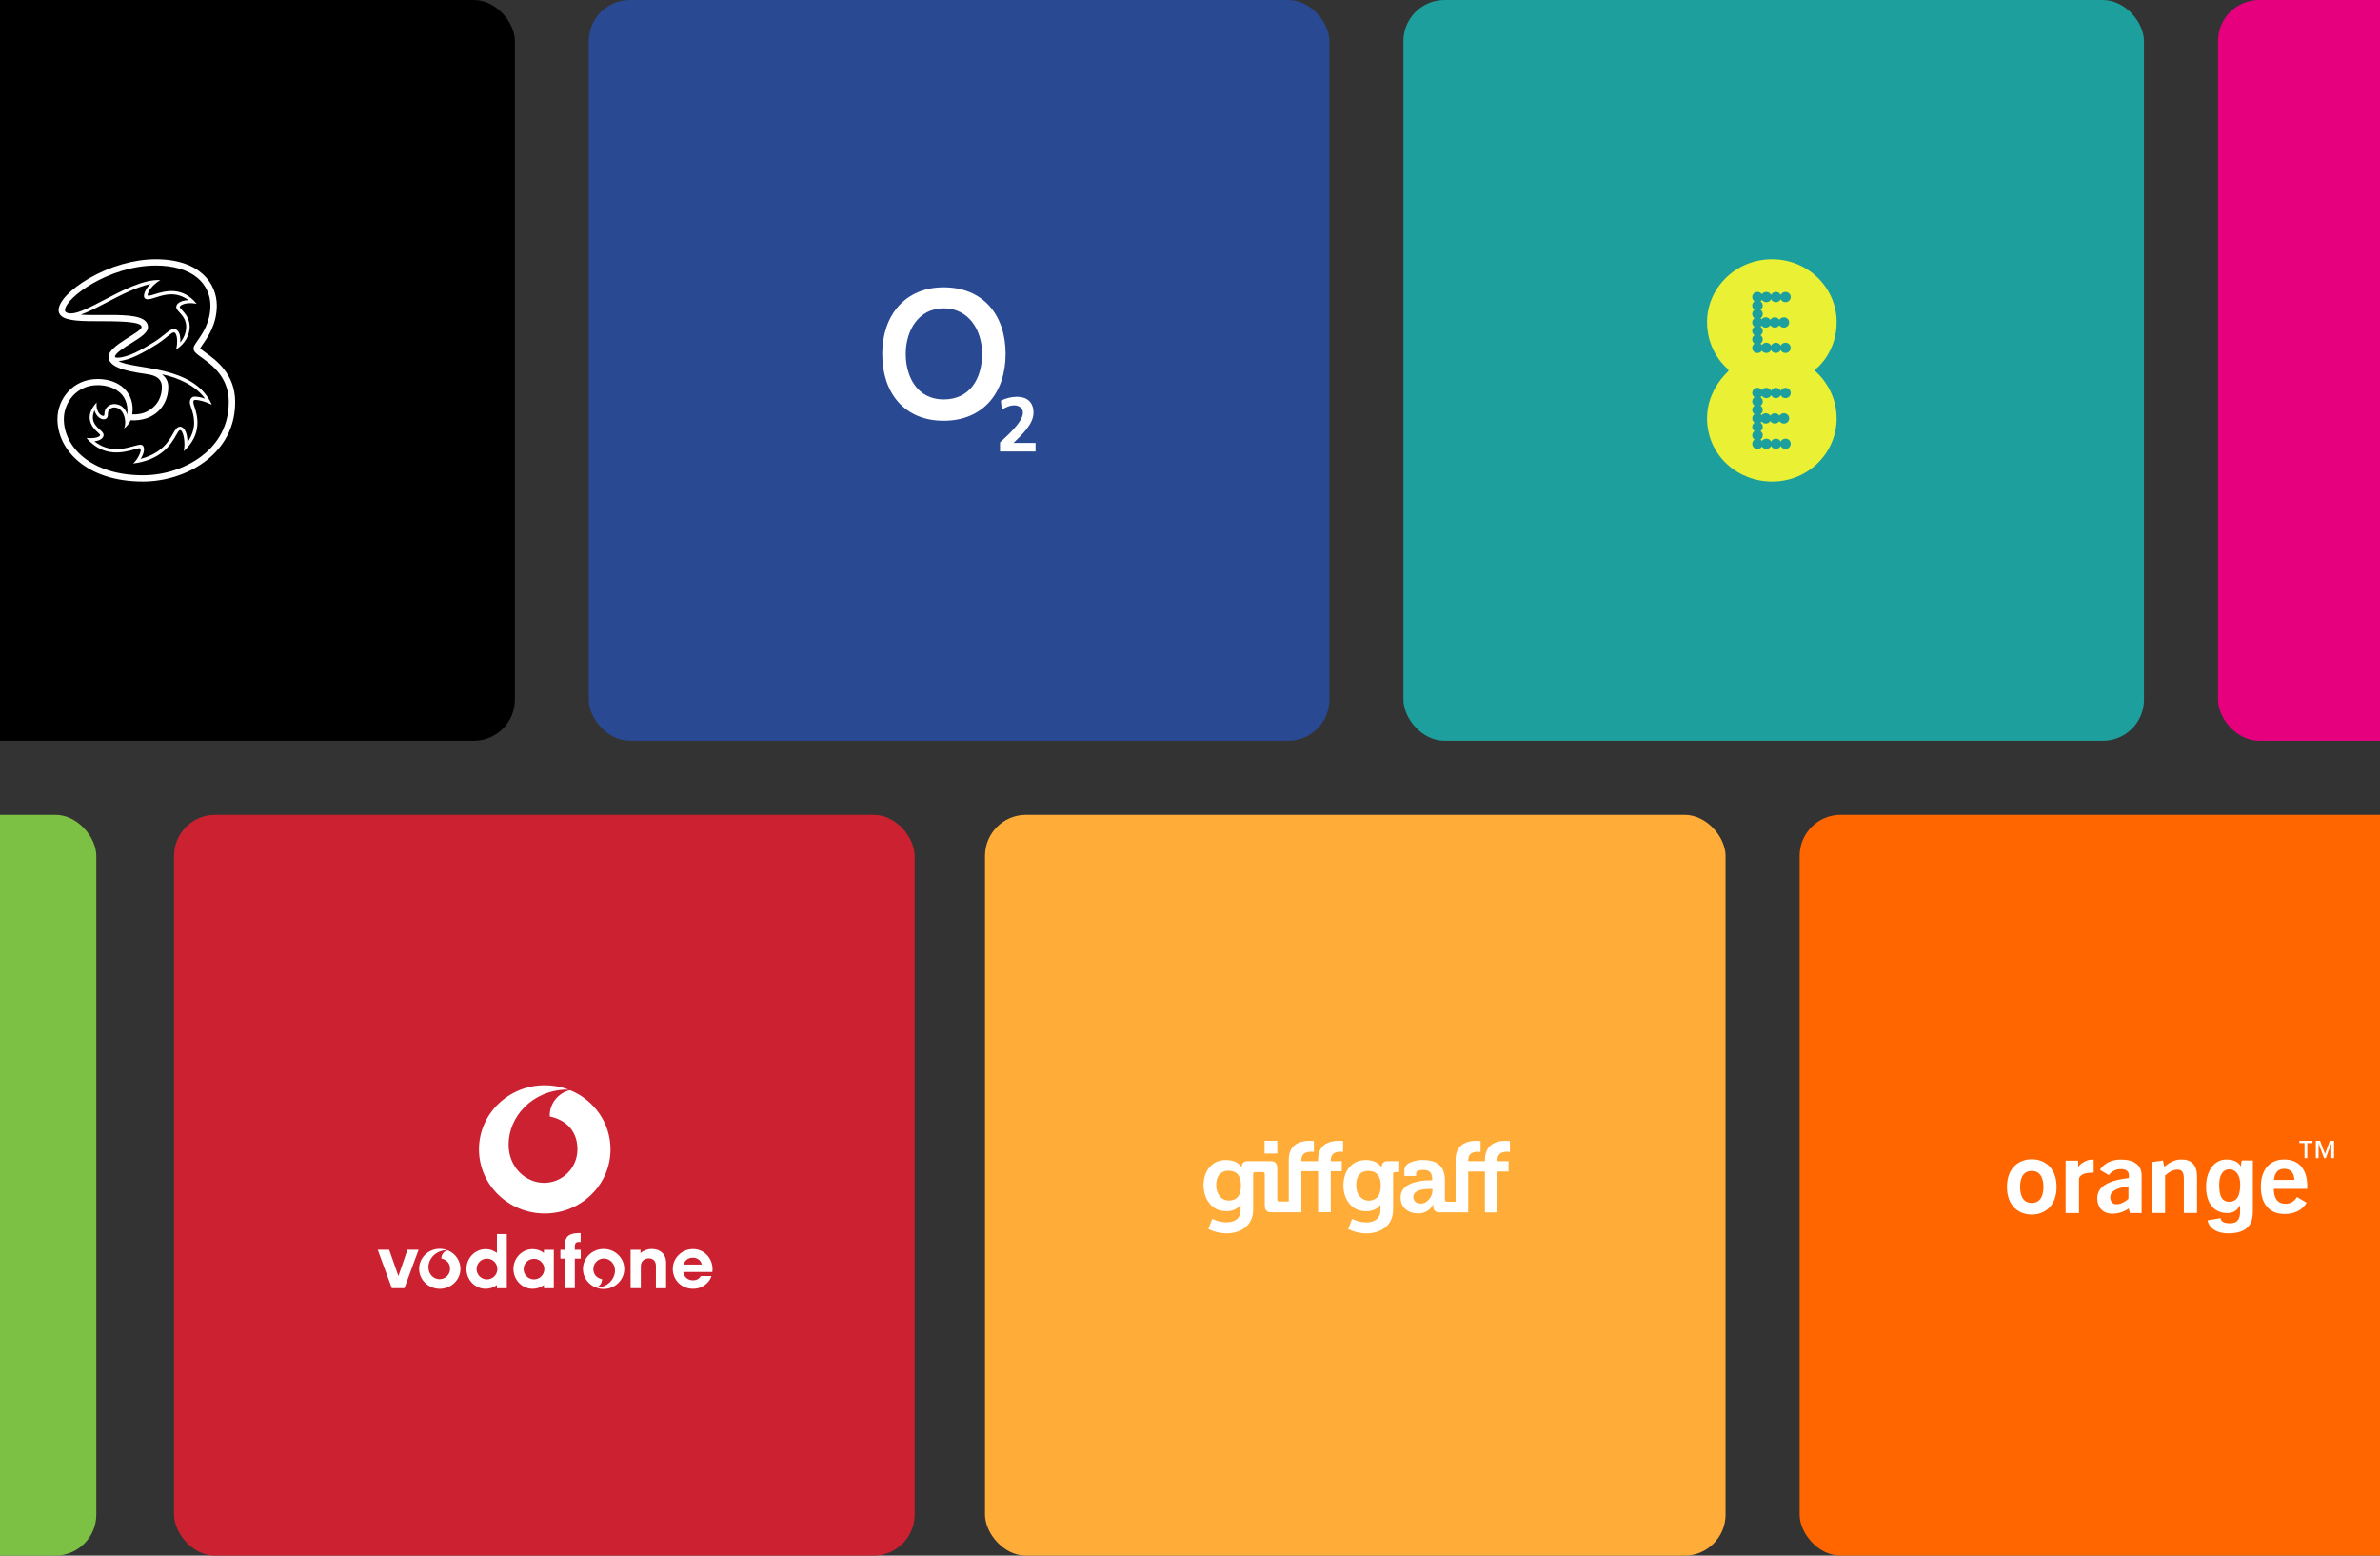
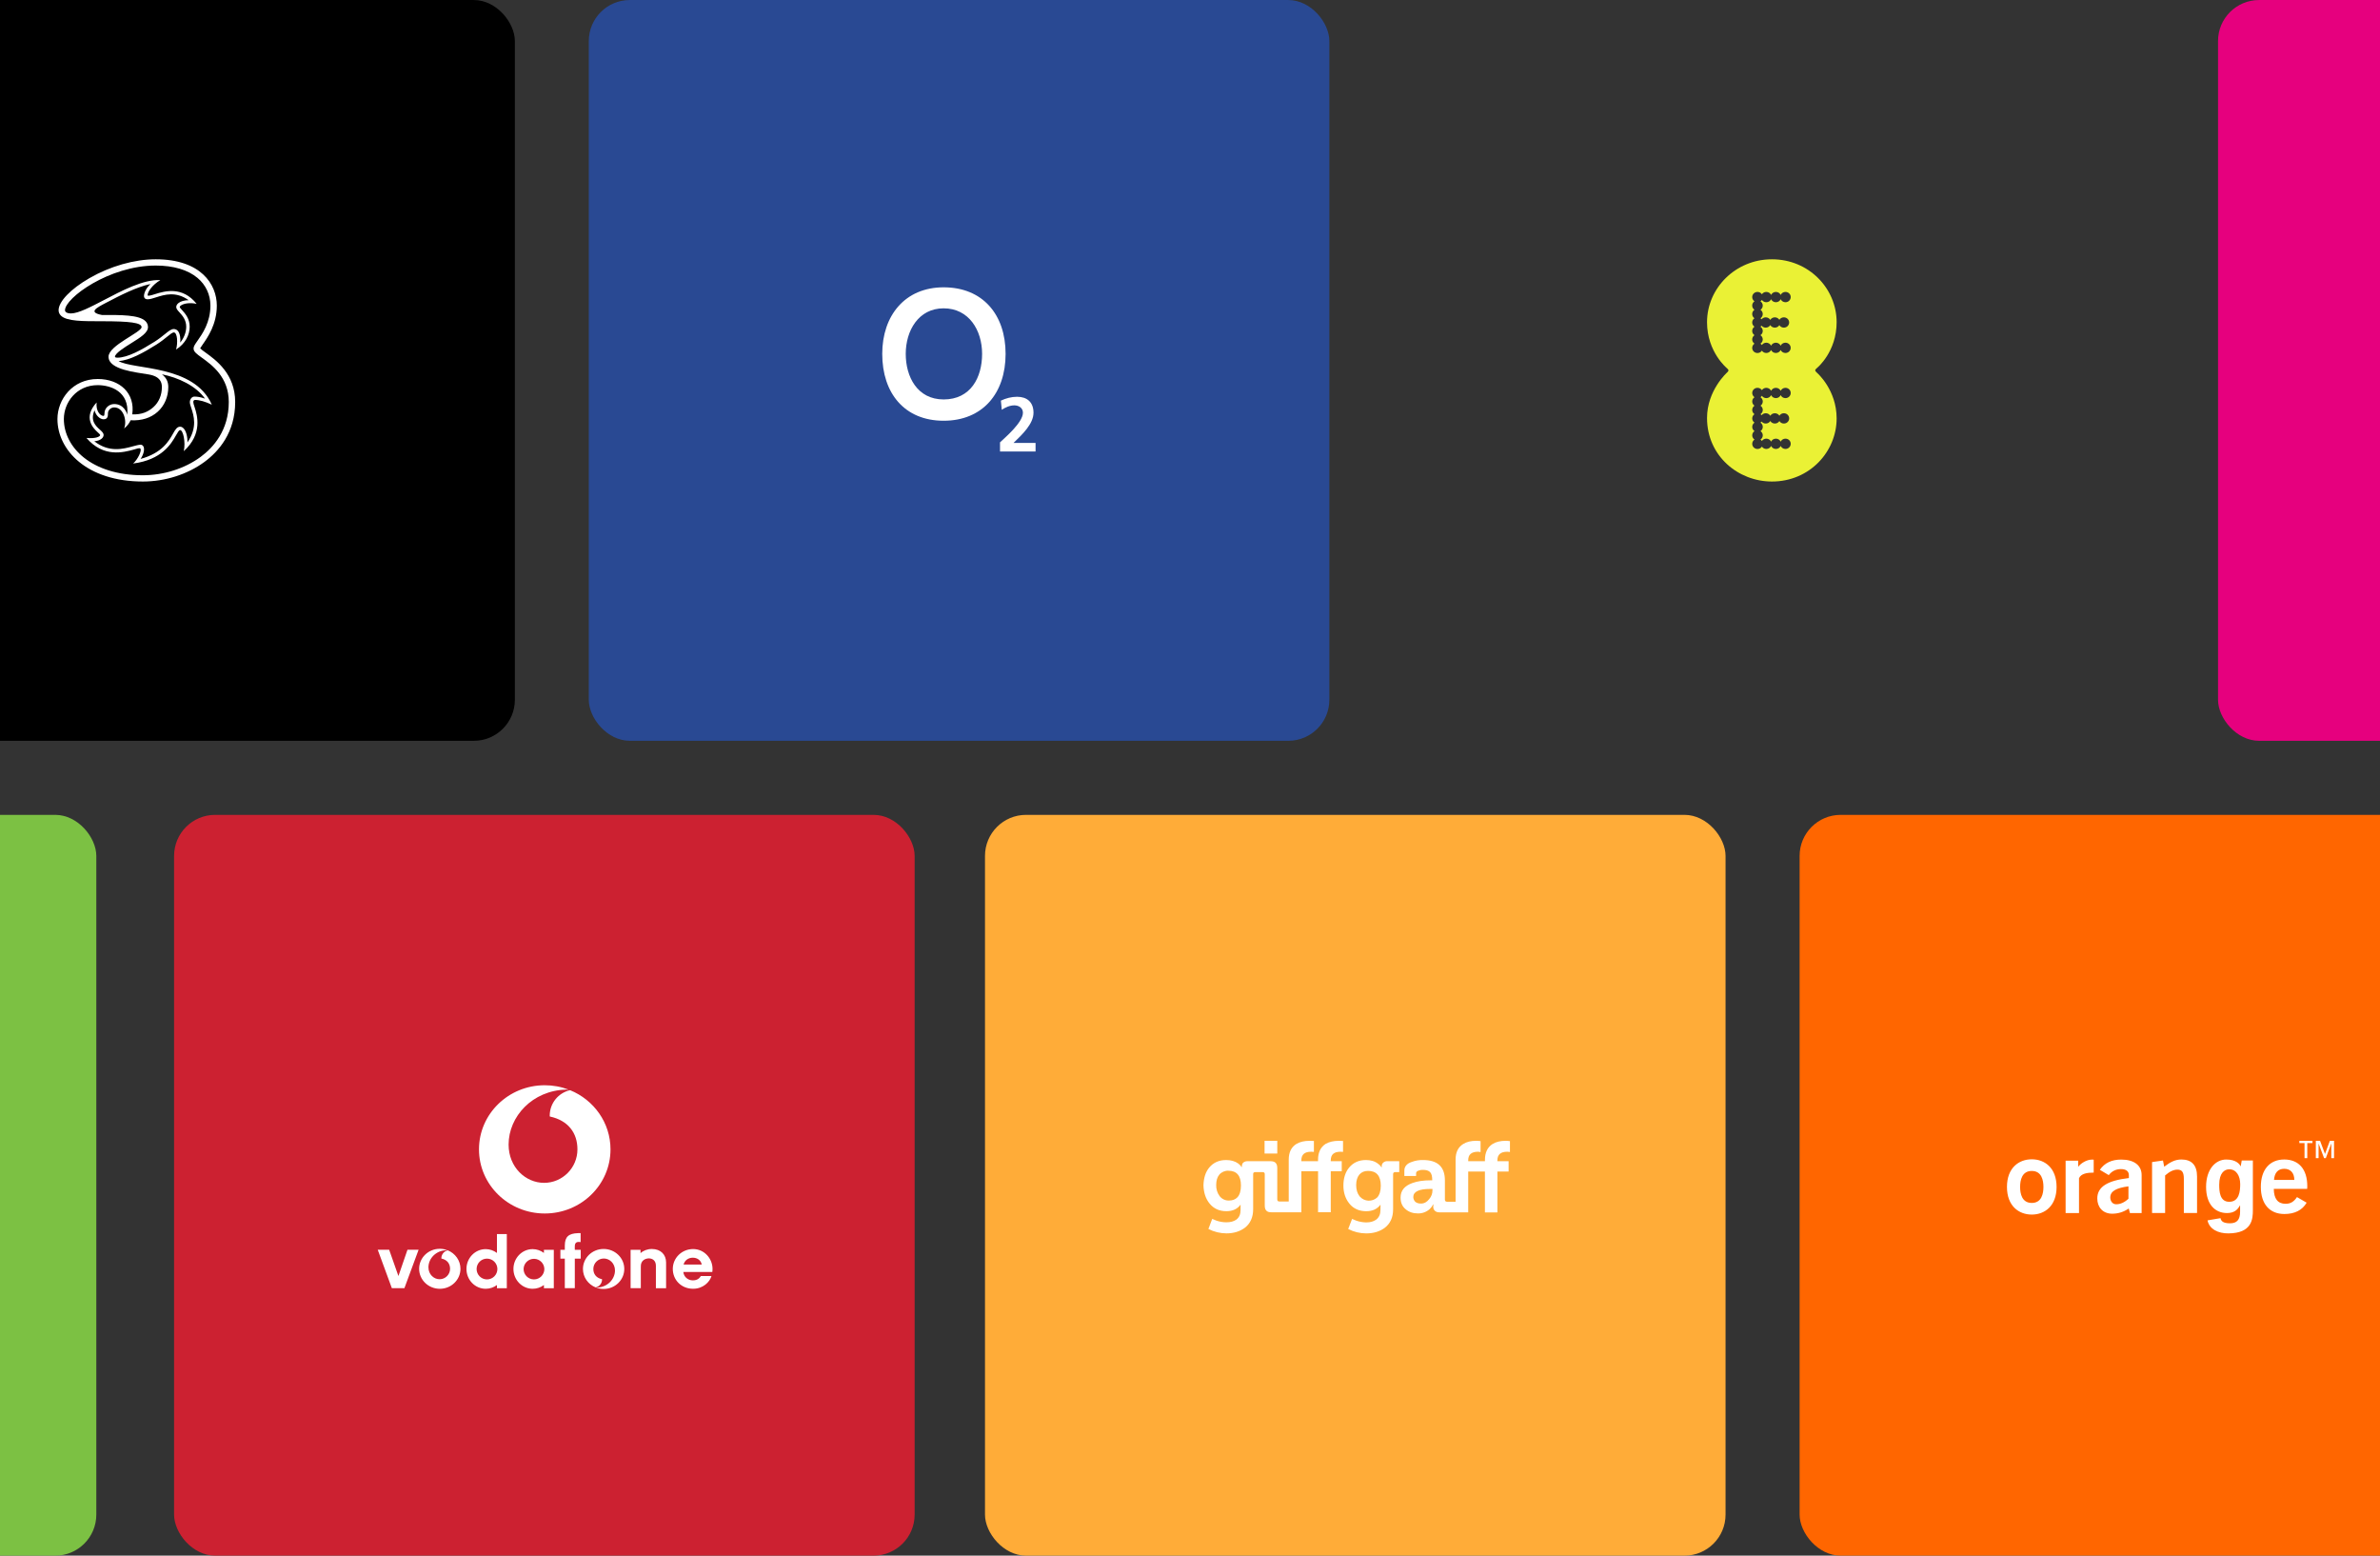
<svg xmlns="http://www.w3.org/2000/svg" width="580" height="379" viewBox="0 0 580 379" fill="none">
  <rect x="0" y="0" width="580" height="379" fill="#333333" stroke="none" />
  <rect x="-55" y="0.006" width="180.473" height="180.473" rx="10" fill="black" />
-   <path d="M26.446 86.927V86.908C26.448 86.904 26.446 86.902 26.446 86.897V86.927ZM50.105 85.909C49.602 85.545 48.987 85.103 48.773 84.863C48.89 84.647 49.164 84.244 49.403 83.912C50.601 82.203 52.838 79.02 52.838 74.46C52.838 69.253 48.937 63.171 37.947 63.171C32.744 63.171 26.853 64.848 21.78 67.775C17.225 70.404 14.281 73.467 14.281 75.577C14.281 76.08 14.481 76.541 14.859 76.91C16.283 78.296 20.255 78.263 24.852 78.263C31.686 78.263 34.503 78.628 34.503 79.69C34.503 80.976 26.446 84.144 26.446 86.908C26.446 90.106 33.209 90.701 36.271 91.236C39.156 91.741 39.451 93.265 39.451 94.312C39.451 96.268 38.713 98.005 37.372 99.2C36.104 100.332 34.533 101.05 32.232 100.947C32.962 95.805 29.231 92.337 23.803 92.337C17.669 92.337 14 97.298 14 102.092C14 109.653 21.153 117.313 34.826 117.313C40.236 117.313 45.705 115.571 49.828 112.534C53.242 110.02 57.313 105.448 57.313 97.94C57.313 91.098 52.623 87.723 50.105 85.909ZM28.021 86.911H28.008C28.038 86.069 30.392 84.599 31.955 83.627C34.252 82.194 36.065 81.064 36.065 79.69C36.065 79.135 35.847 78.626 35.431 78.222C33.871 76.704 29.488 76.719 24.847 76.74C23.158 76.744 21.364 76.796 19.657 76.653C21.397 76.089 23.51 74.984 25.846 73.767C29.265 71.982 33.081 69.99 36.66 69.193C35.71 70.12 35.087 71.239 35.087 72.15C35.087 72.521 35.321 72.918 35.972 72.918C36.547 72.918 37.227 72.701 38.012 72.448C40.088 71.787 42.858 70.905 45.973 73.138C44.907 73.134 44.03 73.421 43.533 73.799C43.055 74.162 42.953 74.553 42.953 74.813C42.953 75.234 43.278 75.59 43.725 76.084C44.426 76.856 45.385 77.912 45.385 79.594C45.385 80.988 44.783 82.436 43.918 83.467C44.048 82.56 43.888 81.219 43.334 80.603C43.074 80.315 42.732 80.162 42.346 80.162C41.714 80.162 41.102 80.662 40.169 81.416C39.514 81.946 38.7 82.605 37.668 83.256C34.605 85.18 31.126 87.147 28.574 87.147C28.422 87.147 28.021 87.106 28.021 86.911L28.021 86.911ZM31.828 102.391C34.533 102.534 36.744 101.823 38.425 100.324C40.07 98.858 41.011 96.666 41.011 94.311C41.011 92.977 40.528 92.022 39.462 91.191C43.462 91.993 47.754 93.992 49.963 97.119C48.814 96.729 48.1 96.624 47.349 96.624C46.776 96.624 46.264 97.24 46.264 97.981C46.264 98.359 46.417 98.821 46.614 99.407C47.215 101.216 48.185 104.129 45.673 107.801C45.722 106.285 45.325 105.068 44.829 104.465C44.483 104.047 44.132 103.958 43.899 103.958C43.122 103.958 42.718 104.676 42.155 105.669C41.14 107.463 39.484 110.381 34.263 111.809C35.007 110.696 35.262 109.501 34.992 108.856C34.857 108.536 34.588 108.343 34.267 108.343H34.248C33.746 108.364 33.123 108.538 32.398 108.735C30.044 109.379 26.573 110.324 22.987 107.508C23.716 107.451 24.346 107.234 24.771 106.875C25.079 106.618 25.248 106.298 25.248 105.979C25.248 105.499 24.841 105.129 24.324 104.66C23.3 103.735 21.951 102.508 23.032 99.958C23.175 100.515 23.437 101.014 23.807 101.412C24.242 101.883 24.765 102.153 25.246 102.153C26.306 102.153 26.306 101.273 26.306 100.692C26.306 99.927 27.02 99.257 27.833 99.257C30.139 99.257 31.009 102.582 30.243 104.386C31.009 103.807 31.602 102.954 31.829 102.392L31.828 102.391ZM48.89 111.316C45.03 114.157 39.904 115.787 34.825 115.787C22.182 115.787 15.562 108.895 15.562 102.091C15.562 98.045 18.653 93.832 23.811 93.832C26.857 93.832 31.602 95.293 31.008 101.083C30.92 100.496 30.139 98.436 27.832 98.436C26.548 98.436 25.462 99.468 25.462 100.692C25.462 101.19 25.343 101.33 25.246 101.33C24.393 101.33 23.329 100.105 23.547 98.053C20.233 101.662 22.595 104.22 23.75 105.263C24.008 105.499 24.401 105.853 24.406 105.979C24.406 106.334 23.456 106.915 21.072 106.702C25.226 111.532 30.063 110.228 32.625 109.524C33.265 109.351 34.029 109.029 34.228 109.321C34.566 109.768 33.661 111.843 32.439 112.929C39.435 112.037 41.731 108.115 42.89 106.067C43.282 105.379 43.617 104.78 43.898 104.78C44.627 104.78 45.277 107.689 44.785 109.922C49.424 105.704 48.089 101.177 47.412 99.152C47.247 98.658 47.107 98.23 47.107 97.981C47.107 97.607 47.228 97.503 47.494 97.437C48.654 97.437 50.008 97.842 51.62 98.593C47.33 88.786 32.49 90.132 28.886 87.962C31.613 87.819 35.074 85.864 38.122 83.948C39.199 83.269 40.035 82.593 40.707 82.048C41.411 81.478 42.019 80.984 42.345 80.984C43.247 80.984 43.372 83.571 42.908 85.156C45.164 83.735 46.227 81.599 46.227 79.594C46.227 77.588 45.099 76.358 44.358 75.537C44.126 75.281 43.807 74.935 43.797 74.813C43.797 74.7 43.883 74.568 44.05 74.447C44.829 73.89 46.346 73.683 47.927 74.033C44.448 69.668 40.124 70.91 37.75 71.668C37.032 71.897 35.97 72.222 35.97 71.934C35.97 71.108 37.086 69.421 39.071 68.248C35.02 67.979 29.456 70.949 25.452 73.042C22.176 74.752 19.093 76.358 17.319 76.358C16.225 76.358 15.841 75.969 15.841 75.577C15.841 72.613 26.592 64.695 37.948 64.695C42.25 64.695 45.766 65.731 48.116 67.693C50.154 69.396 51.279 71.798 51.279 74.461C51.279 78.548 49.298 81.367 48.113 83.05C47.505 83.916 47.172 84.392 47.172 84.899C47.172 85.69 47.928 86.234 49.178 87.135C51.638 88.908 55.753 91.868 55.753 97.94C55.753 104.82 52.021 109.009 48.891 111.316L48.89 111.316Z" fill="white" />
+   <path d="M26.446 86.927V86.908C26.448 86.904 26.446 86.902 26.446 86.897V86.927ZM50.105 85.909C49.602 85.545 48.987 85.103 48.773 84.863C48.89 84.647 49.164 84.244 49.403 83.912C50.601 82.203 52.838 79.02 52.838 74.46C52.838 69.253 48.937 63.171 37.947 63.171C32.744 63.171 26.853 64.848 21.78 67.775C17.225 70.404 14.281 73.467 14.281 75.577C14.281 76.08 14.481 76.541 14.859 76.91C16.283 78.296 20.255 78.263 24.852 78.263C31.686 78.263 34.503 78.628 34.503 79.69C34.503 80.976 26.446 84.144 26.446 86.908C26.446 90.106 33.209 90.701 36.271 91.236C39.156 91.741 39.451 93.265 39.451 94.312C39.451 96.268 38.713 98.005 37.372 99.2C36.104 100.332 34.533 101.05 32.232 100.947C32.962 95.805 29.231 92.337 23.803 92.337C17.669 92.337 14 97.298 14 102.092C14 109.653 21.153 117.313 34.826 117.313C40.236 117.313 45.705 115.571 49.828 112.534C53.242 110.02 57.313 105.448 57.313 97.94C57.313 91.098 52.623 87.723 50.105 85.909ZM28.021 86.911H28.008C28.038 86.069 30.392 84.599 31.955 83.627C34.252 82.194 36.065 81.064 36.065 79.69C36.065 79.135 35.847 78.626 35.431 78.222C33.871 76.704 29.488 76.719 24.847 76.74C21.397 76.089 23.51 74.984 25.846 73.767C29.265 71.982 33.081 69.99 36.66 69.193C35.71 70.12 35.087 71.239 35.087 72.15C35.087 72.521 35.321 72.918 35.972 72.918C36.547 72.918 37.227 72.701 38.012 72.448C40.088 71.787 42.858 70.905 45.973 73.138C44.907 73.134 44.03 73.421 43.533 73.799C43.055 74.162 42.953 74.553 42.953 74.813C42.953 75.234 43.278 75.59 43.725 76.084C44.426 76.856 45.385 77.912 45.385 79.594C45.385 80.988 44.783 82.436 43.918 83.467C44.048 82.56 43.888 81.219 43.334 80.603C43.074 80.315 42.732 80.162 42.346 80.162C41.714 80.162 41.102 80.662 40.169 81.416C39.514 81.946 38.7 82.605 37.668 83.256C34.605 85.18 31.126 87.147 28.574 87.147C28.422 87.147 28.021 87.106 28.021 86.911L28.021 86.911ZM31.828 102.391C34.533 102.534 36.744 101.823 38.425 100.324C40.07 98.858 41.011 96.666 41.011 94.311C41.011 92.977 40.528 92.022 39.462 91.191C43.462 91.993 47.754 93.992 49.963 97.119C48.814 96.729 48.1 96.624 47.349 96.624C46.776 96.624 46.264 97.24 46.264 97.981C46.264 98.359 46.417 98.821 46.614 99.407C47.215 101.216 48.185 104.129 45.673 107.801C45.722 106.285 45.325 105.068 44.829 104.465C44.483 104.047 44.132 103.958 43.899 103.958C43.122 103.958 42.718 104.676 42.155 105.669C41.14 107.463 39.484 110.381 34.263 111.809C35.007 110.696 35.262 109.501 34.992 108.856C34.857 108.536 34.588 108.343 34.267 108.343H34.248C33.746 108.364 33.123 108.538 32.398 108.735C30.044 109.379 26.573 110.324 22.987 107.508C23.716 107.451 24.346 107.234 24.771 106.875C25.079 106.618 25.248 106.298 25.248 105.979C25.248 105.499 24.841 105.129 24.324 104.66C23.3 103.735 21.951 102.508 23.032 99.958C23.175 100.515 23.437 101.014 23.807 101.412C24.242 101.883 24.765 102.153 25.246 102.153C26.306 102.153 26.306 101.273 26.306 100.692C26.306 99.927 27.02 99.257 27.833 99.257C30.139 99.257 31.009 102.582 30.243 104.386C31.009 103.807 31.602 102.954 31.829 102.392L31.828 102.391ZM48.89 111.316C45.03 114.157 39.904 115.787 34.825 115.787C22.182 115.787 15.562 108.895 15.562 102.091C15.562 98.045 18.653 93.832 23.811 93.832C26.857 93.832 31.602 95.293 31.008 101.083C30.92 100.496 30.139 98.436 27.832 98.436C26.548 98.436 25.462 99.468 25.462 100.692C25.462 101.19 25.343 101.33 25.246 101.33C24.393 101.33 23.329 100.105 23.547 98.053C20.233 101.662 22.595 104.22 23.75 105.263C24.008 105.499 24.401 105.853 24.406 105.979C24.406 106.334 23.456 106.915 21.072 106.702C25.226 111.532 30.063 110.228 32.625 109.524C33.265 109.351 34.029 109.029 34.228 109.321C34.566 109.768 33.661 111.843 32.439 112.929C39.435 112.037 41.731 108.115 42.89 106.067C43.282 105.379 43.617 104.78 43.898 104.78C44.627 104.78 45.277 107.689 44.785 109.922C49.424 105.704 48.089 101.177 47.412 99.152C47.247 98.658 47.107 98.23 47.107 97.981C47.107 97.607 47.228 97.503 47.494 97.437C48.654 97.437 50.008 97.842 51.62 98.593C47.33 88.786 32.49 90.132 28.886 87.962C31.613 87.819 35.074 85.864 38.122 83.948C39.199 83.269 40.035 82.593 40.707 82.048C41.411 81.478 42.019 80.984 42.345 80.984C43.247 80.984 43.372 83.571 42.908 85.156C45.164 83.735 46.227 81.599 46.227 79.594C46.227 77.588 45.099 76.358 44.358 75.537C44.126 75.281 43.807 74.935 43.797 74.813C43.797 74.7 43.883 74.568 44.05 74.447C44.829 73.89 46.346 73.683 47.927 74.033C44.448 69.668 40.124 70.91 37.75 71.668C37.032 71.897 35.97 72.222 35.97 71.934C35.97 71.108 37.086 69.421 39.071 68.248C35.02 67.979 29.456 70.949 25.452 73.042C22.176 74.752 19.093 76.358 17.319 76.358C16.225 76.358 15.841 75.969 15.841 75.577C15.841 72.613 26.592 64.695 37.948 64.695C42.25 64.695 45.766 65.731 48.116 67.693C50.154 69.396 51.279 71.798 51.279 74.461C51.279 78.548 49.298 81.367 48.113 83.05C47.505 83.916 47.172 84.392 47.172 84.899C47.172 85.69 47.928 86.234 49.178 87.135C51.638 88.908 55.753 91.868 55.753 97.94C55.753 104.82 52.021 109.009 48.891 111.316L48.89 111.316Z" fill="white" />
  <rect x="-157" y="198.526" width="180.473" height="180.473" rx="10" fill="#7CC143" />
  <rect x="143.487" y="0.006" width="180.473" height="180.473" rx="10" fill="#294993" />
  <path d="M229.96 70C220.511 70 215 76.919 215 86.216C215 95.802 220.44 102.505 229.96 102.505C239.479 102.505 245.062 95.802 245.062 86.216C245.062 76.631 239.48 70 229.96 70ZM229.96 97.316C223.518 97.315 220.726 91.766 220.726 86.216C220.726 80.595 223.804 75.117 229.96 75.117C236.115 75.117 239.336 80.451 239.336 86.216C239.336 91.982 236.545 97.316 229.96 97.316Z" fill="white" />
  <path d="M246.994 107.91C249.07 105.892 251.861 103.297 251.861 100.559C251.861 97.964 250.287 96.667 247.853 96.667C246.493 96.667 245.133 97.027 243.916 97.604L244.131 99.838C244.99 99.261 246.064 98.756 247.209 98.756C248.211 98.756 249.285 99.333 249.285 100.558C249.285 102.936 244.847 106.684 243.702 107.766V110V110H252.363V107.91H246.994L246.994 107.91Z" fill="white" />
  <rect x="42.422" y="198.526" width="180.473" height="180.473" rx="10" fill="#CC2131" />
  <path fill-rule="evenodd" clip-rule="evenodd" d="M99.3 304.475L97.094 310.881L94.837 304.475H92.052L95.494 313.842H98.551L102.012 304.475H99.3ZM116.147 309.17C116.147 307.772 117.28 306.639 118.678 306.639C120.076 306.639 121.21 307.772 121.21 309.17C121.21 310.568 120.076 311.702 118.678 311.702H118.678C117.28 311.701 116.147 310.568 116.147 309.17ZM121.103 300.656V305.255C121.098 305.252 121.094 305.249 121.09 305.246C120.321 304.677 119.38 304.323 118.362 304.323C115.773 304.323 113.674 306.486 113.674 309.155C113.674 311.823 115.773 313.985 118.362 313.985C119.386 313.985 120.333 313.647 121.103 313.073V313.855H123.51V300.656H121.103H121.103ZM127.597 309.17C127.623 307.773 128.777 306.66 130.175 306.686C131.536 306.711 132.634 307.809 132.659 309.17C132.659 310.568 131.525 311.702 130.127 311.702C128.73 311.701 127.597 310.568 127.597 309.17ZM132.553 304.485V305.254L132.54 305.245C131.772 304.677 130.829 304.323 129.811 304.323C127.222 304.323 125.124 306.486 125.124 309.154C125.124 311.823 127.222 313.984 129.811 313.984C130.835 313.984 131.781 313.646 132.553 313.073V313.855H134.961V304.485H132.553V304.485ZM141.522 304.485H140.08C140.08 304.485 140.074 304.185 140.074 303.916C140.074 303.322 140.074 302.568 141.02 302.568C141.263 302.568 141.496 302.609 141.496 302.609V300.43C141.496 300.43 141.101 300.42 140.832 300.43C138.618 300.516 137.644 301.272 137.644 303.485V304.485H136.566V306.644H137.644V313.839H140.08V306.644H141.522V304.485V304.485ZM156.094 305.301C156.778 304.679 157.776 304.291 158.847 304.291C161.054 304.291 162.318 305.696 162.324 307.552L162.325 308.602V313.843H159.841V308.375C159.841 306.999 158.882 306.58 158.124 306.58C157.425 306.58 156.09 306.965 156.165 308.645V313.842H153.676V304.485H156.094V305.301H156.094ZM166.526 309.897C166.644 311.073 167.627 311.931 168.833 311.931C169.783 311.931 170.414 311.555 170.787 310.873H173.389C172.972 312.331 171.333 313.98 168.916 313.98C166.008 313.98 163.959 311.815 163.959 309.144C163.959 306.473 166.155 304.307 168.916 304.307C171.677 304.307 173.642 306.661 173.642 309.144C173.642 309.661 173.584 309.894 173.584 309.894L166.525 309.897H166.526ZM171.016 308.087C170.806 307.024 169.915 306.413 168.833 306.413C167.75 306.413 166.841 307.063 166.59 308.08L171.017 308.087H171.016ZM109.12 304.617C108.211 304.817 107.562 305.621 107.559 306.552C107.559 306.572 107.565 306.597 107.565 306.616C108.972 306.916 109.681 307.865 109.681 309.115C109.681 310.52 108.532 311.66 107.127 311.66C105.722 311.66 104.409 310.487 104.409 308.749C104.409 306.627 106.228 304.636 108.821 304.574C108.867 304.573 108.941 304.575 109.017 304.578C108.429 304.355 107.806 304.241 107.178 304.242C104.396 304.242 102.142 306.424 102.142 309.115C102.142 311.805 104.396 313.988 107.178 313.988C109.959 313.988 112.214 311.806 112.214 309.115C112.214 307.09 110.937 305.354 109.12 304.617V304.617ZM147.101 304.283C144.319 304.283 142.063 306.464 142.063 309.156C142.063 311.181 143.341 312.917 145.16 313.652C146.069 313.453 146.717 312.649 146.718 311.719C146.718 311.698 146.714 311.674 146.713 311.654C145.306 311.355 144.596 310.406 144.596 309.156C144.596 307.749 145.745 306.611 147.15 306.611C148.555 306.611 149.868 307.783 149.868 309.521C149.868 311.643 148.048 313.633 145.457 313.697C145.391 313.697 145.326 313.696 145.261 313.692C145.83 313.908 146.45 314.028 147.1 314.028C149.881 314.028 152.136 311.846 152.136 309.155C152.136 306.464 149.881 304.283 147.1 304.283L147.101 304.283ZM138.931 265.602C136.1 266.225 133.967 268.764 133.967 271.802C133.967 271.868 133.983 271.945 133.985 272.011C138.462 272.97 140.72 276.009 140.72 280.02C140.72 284.524 137.063 288.177 132.592 288.177C128.12 288.177 123.945 284.419 123.945 278.847C123.945 272.043 129.732 265.662 137.98 265.46C138.129 265.457 138.364 265.462 138.605 265.473C136.736 264.76 134.753 264.395 132.754 264.398C123.903 264.398 116.728 271.392 116.728 280.02C116.728 288.648 123.903 295.642 132.754 295.642C141.604 295.642 148.778 288.648 148.778 280.02C148.778 273.527 144.714 267.958 138.931 265.602V265.602Z" fill="white" />
  <rect x="240.04" y="198.526" width="180.473" height="180.473" rx="10" fill="#FFAC38" />
  <path d="M367.315 280.596L367.971 280.657V278.015C367.63 277.966 367.288 277.937 366.946 277.934C365.668 277.934 364.576 278.185 363.733 278.712C362.498 279.494 361.878 280.806 361.878 282.576V282.907H357.799V282.69C357.799 281.289 358.578 280.596 360.206 280.596L360.81 280.674V278.015C360.455 277.962 360.098 277.934 359.739 277.934C358.463 277.934 357.436 278.185 356.578 278.712C355.323 279.494 354.722 280.743 354.722 282.538V292.777H352.643C352.295 292.777 352.119 292.608 352.119 292.233V287.593C352.119 284.275 350.357 282.617 346.774 282.617C345.84 282.595 344.91 282.753 344.037 283.084C342.861 283.464 342.237 284.197 342.237 285.189V286.498H345.099V285.838C345.099 285.558 345.288 285.305 345.736 285.189C346.053 285.057 346.397 284.997 346.741 285.014C347.556 285.014 348.136 285.189 348.505 285.558C348.874 285.927 349.029 286.595 349.029 287.461V287.558H348.651C346.912 287.558 345.413 287.773 344.193 288.223C342.243 288.915 341.318 290.086 341.318 291.761C341.318 292.975 341.71 293.932 342.581 294.627C343.356 295.293 344.365 295.626 345.551 295.626C346.611 295.651 347.641 295.266 348.429 294.551C348.772 294.229 349.051 293.845 349.255 293.42H349.318L349.28 293.966C349.261 294.334 349.393 294.694 349.647 294.958C349.938 295.253 350.327 295.367 350.847 295.367H357.799V285.415H361.871V295.381H364.912V285.415H367.646V282.907H364.912V282.69C364.912 281.289 365.708 280.596 367.315 280.596ZM349.087 289.993C349.097 290.782 348.811 291.547 348.288 292.136C347.768 292.832 347.072 293.224 346.295 293.224C345.673 293.224 345.212 293.07 344.883 292.777C344.594 292.471 344.428 292.069 344.415 291.646C344.415 290.322 345.791 289.659 348.543 289.659H349.087V289.993Z" fill="white" />
  <path d="M337.073 283.268C336.852 283.47 336.725 283.755 336.725 284.056V284.412H336.686C336.47 284.06 336.179 283.759 335.835 283.531C335.054 282.907 334.071 282.619 332.867 282.619C331.143 282.619 329.788 283.24 328.783 284.448C327.853 285.563 327.384 287.059 327.384 288.826C327.384 290.592 327.885 292.061 328.837 293.235C329.841 294.484 331.261 295.089 332.943 295.089C334.478 295.089 335.618 294.558 336.412 293.508H336.429L336.412 294.773C336.412 295.812 336.085 296.585 335.372 297.135C334.748 297.582 333.971 297.817 332.943 297.817C332.106 297.803 331.276 297.653 330.486 297.371L329.499 296.962L328.554 299.421C329.913 300.123 331.419 300.491 332.947 300.492C334.752 300.492 336.243 300.026 337.442 299.147C338.797 298.113 339.496 296.623 339.496 294.634V286.072C339.496 285.718 339.674 285.563 340.022 285.563H340.992V282.899H338.081C337.71 282.882 337.345 283.015 337.073 283.268ZM335.618 291.739C334.406 292.855 332.525 292.769 331.418 291.549C331.376 291.503 331.336 291.458 331.298 291.41C330.771 290.729 330.497 289.813 330.497 288.721C330.497 287.628 330.771 286.785 331.253 286.184L331.261 286.176C331.786 285.556 332.497 285.265 333.391 285.265C335.444 285.265 336.493 286.471 336.493 288.869C336.493 290.137 336.2 291.113 335.618 291.739Z" fill="white" />
  <path d="M323.061 278.676C321.842 279.458 321.203 280.743 321.203 282.54V282.907H317.139V282.69C317.139 281.289 317.908 280.596 319.538 280.596L320.195 280.634V277.972C319.84 277.941 319.485 277.93 319.129 277.938C317.836 277.938 316.829 278.189 315.961 278.676C314.678 279.458 314.06 280.743 314.06 282.54V292.72H311.791C311.425 292.72 311.266 292.562 311.266 292.193V284.561C311.266 283.99 311.134 283.571 310.837 283.276C310.589 283.046 310.204 282.907 309.659 282.907H303.966C303.592 282.896 303.227 283.027 302.945 283.276C302.747 283.489 302.641 283.773 302.654 284.064C302.618 284.155 302.618 284.258 302.654 284.35H302.595C302.37 284.011 302.091 283.714 301.766 283.472C300.966 282.901 299.998 282.62 298.8 282.62C297.053 282.62 295.698 283.24 294.692 284.449C293.764 285.564 293.339 287.005 293.28 288.78C293.339 290.571 293.817 292.056 294.777 293.228C295.806 294.477 297.15 295.082 298.875 295.082C300.388 295.082 301.556 294.551 302.308 293.5H302.325V294.728C302.325 295.805 302.015 296.578 301.301 297.128C300.677 297.575 299.866 297.79 298.843 297.79C298.012 297.785 297.186 297.64 296.401 297.364L295.416 296.955L294.484 299.414C295.845 300.114 297.352 300.481 298.879 300.485C300.664 300.485 302.138 300.019 303.34 299.14C304.692 298.106 305.393 296.578 305.393 294.593V286.015C305.393 285.718 305.567 285.564 305.915 285.564H307.697C308.062 285.564 308.219 285.718 308.219 286.072V293.685C308.219 294.271 308.332 294.677 308.597 294.934C308.827 295.221 309.236 295.345 309.816 295.345H317.141V285.347H321.21V295.335H324.305V285.347H326.979V282.907H324.305V282.69C324.305 281.289 325.07 280.596 326.683 280.596L327.295 280.634V277.972C326.955 277.941 326.615 277.93 326.274 277.938C324.997 277.938 323.93 278.189 323.061 278.676ZM301.507 291.748C301.006 292.233 300.372 292.488 299.49 292.488C298.607 292.511 297.766 292.111 297.221 291.411C296.651 290.634 296.356 289.686 296.384 288.721C296.384 287.631 296.635 286.786 297.14 286.184V286.177C297.692 285.541 298.499 285.191 299.337 285.225C301.393 285.225 302.416 286.441 302.416 288.818C302.416 290.105 302.127 291.121 301.507 291.748Z" fill="white" />
  <path d="M311.269 277.934H308.171V281.036H311.269V277.934Z" fill="white" />
-   <rect x="342.008" y="0.006" width="180.473" height="180.473" rx="10" fill="#1D9F9E" />
  <path d="M431.817 63.171C422.912 63.171 416 70.231 416 78.493C416 85.808 420.898 89.751 420.898 89.751C421.384 90.168 421.26 90.38 420.912 90.726C420.912 90.726 416 95.087 416 101.829C416 111.073 423.579 117.313 431.817 117.313C441.026 117.313 447.583 110.006 447.583 101.935C447.583 94.987 442.866 90.889 442.866 90.889C442.199 90.267 442.199 90.161 442.866 89.588C442.866 89.588 447.583 85.723 447.583 78.486C447.583 70.323 440.852 63.171 431.817 63.171ZM428.295 71.122C428.745 71.122 429.143 71.348 429.368 71.687C429.6 71.348 429.991 71.122 430.447 71.122C430.962 71.122 431.411 71.419 431.614 71.85C431.817 71.419 432.259 71.122 432.78 71.122C433.302 71.122 433.744 71.419 433.947 71.85C434.15 71.419 434.599 71.122 435.113 71.122C435.823 71.122 436.396 71.68 436.396 72.373C436.396 73.065 435.823 73.631 435.113 73.631C434.599 73.631 434.15 73.334 433.947 72.903C433.744 73.334 433.295 73.631 432.78 73.631C432.266 73.631 431.817 73.334 431.614 72.903C431.411 73.334 430.962 73.631 430.447 73.631C429.998 73.631 429.6 73.404 429.368 73.065C429.274 73.2 429.158 73.32 429.02 73.411C429.353 73.638 429.578 74.012 429.578 74.443C429.578 74.874 429.36 75.242 429.027 75.475C429.361 75.701 429.578 76.076 429.578 76.507C429.578 76.938 429.36 77.305 429.027 77.539C429.129 77.609 429.216 77.694 429.295 77.786C429.535 77.496 429.897 77.313 430.302 77.313C430.773 77.313 431.186 77.56 431.411 77.927C431.635 77.56 432.049 77.313 432.519 77.313C432.99 77.313 433.396 77.553 433.621 77.913C433.845 77.553 434.251 77.313 434.722 77.313C435.432 77.313 436.012 77.871 436.012 78.564C436.012 79.256 435.432 79.822 434.722 79.822C434.258 79.822 433.846 79.581 433.621 79.221C433.396 79.581 432.99 79.822 432.519 79.822C432.048 79.822 431.635 79.574 431.411 79.207C431.186 79.574 430.773 79.822 430.302 79.822C429.897 79.822 429.534 79.638 429.295 79.348C429.216 79.447 429.121 79.525 429.02 79.595C429.353 79.822 429.578 80.196 429.578 80.627C429.578 81.058 429.36 81.433 429.02 81.659C429.353 81.885 429.578 82.26 429.578 82.691C429.578 83.122 429.36 83.497 429.02 83.723C429.158 83.815 429.274 83.928 429.36 84.062C429.592 83.716 429.991 83.49 430.44 83.49C430.954 83.49 431.404 83.787 431.607 84.218C431.809 83.787 432.251 83.49 432.773 83.49C433.295 83.49 433.737 83.787 433.94 84.218C434.142 83.787 434.592 83.49 435.106 83.49C435.816 83.49 436.388 84.055 436.388 84.748C436.388 85.44 435.816 85.999 435.106 85.999C434.592 85.999 434.142 85.702 433.94 85.271C433.737 85.702 433.287 85.999 432.773 85.999C432.259 85.999 431.809 85.702 431.607 85.271C431.404 85.702 430.954 85.999 430.44 85.999C429.991 85.999 429.6 85.772 429.368 85.433C429.136 85.779 428.737 86.005 428.288 86.005C427.578 86.005 427.006 85.447 427.006 84.755C427.006 84.323 427.23 83.949 427.564 83.723C427.23 83.497 427.006 83.122 427.006 82.691C427.006 82.26 427.23 81.885 427.564 81.659C427.23 81.433 427.006 81.051 427.006 80.627C427.006 80.203 427.223 79.822 427.564 79.595C427.23 79.369 427.006 78.995 427.006 78.564C427.006 78.132 427.223 77.765 427.556 77.532C427.223 77.305 427.006 76.931 427.006 76.5C427.006 76.069 427.223 75.701 427.556 75.468C427.223 75.242 427.006 74.867 427.006 74.436C427.006 74.005 427.23 73.63 427.564 73.404C427.23 73.178 427.006 72.796 427.006 72.372C427.013 71.68 427.585 71.122 428.295 71.122V71.122ZM428.295 94.486C428.745 94.486 429.143 94.712 429.368 95.051C429.6 94.712 429.991 94.486 430.447 94.486C430.962 94.486 431.411 94.783 431.614 95.214C431.817 94.783 432.259 94.486 432.78 94.486C433.302 94.486 433.744 94.783 433.947 95.214C434.15 94.783 434.599 94.486 435.113 94.486C435.823 94.486 436.396 95.051 436.396 95.744C436.396 96.437 435.823 96.995 435.113 96.995C434.599 96.995 434.15 96.698 433.947 96.267C433.744 96.698 433.295 96.995 432.78 96.995C432.266 96.995 431.817 96.698 431.614 96.267C431.411 96.698 430.962 96.995 430.447 96.995C429.998 96.995 429.6 96.769 429.368 96.43C429.274 96.564 429.158 96.684 429.027 96.776C429.361 97.002 429.585 97.383 429.585 97.808C429.585 98.231 429.368 98.606 429.035 98.839C429.368 99.066 429.585 99.44 429.585 99.871C429.585 100.302 429.368 100.67 429.035 100.903C429.136 100.974 429.23 101.059 429.303 101.15C429.542 100.861 429.904 100.677 430.31 100.677C430.781 100.677 431.194 100.924 431.418 101.292C431.643 100.924 432.056 100.677 432.527 100.677C432.998 100.677 433.403 100.917 433.628 101.278C433.853 100.917 434.258 100.677 434.73 100.677C435.44 100.677 436.019 101.242 436.019 101.935C436.019 102.627 435.44 103.186 434.73 103.186C434.266 103.186 433.853 102.946 433.628 102.585C433.404 102.946 432.998 103.186 432.527 103.186C432.056 103.186 431.643 102.938 431.418 102.571C431.194 102.938 430.781 103.186 430.31 103.186C429.904 103.186 429.542 103.002 429.303 102.712C429.223 102.811 429.129 102.896 429.027 102.967C429.361 103.193 429.585 103.567 429.585 103.998C429.585 104.429 429.368 104.804 429.027 105.03C429.361 105.256 429.585 105.638 429.585 106.062C429.585 106.486 429.361 106.868 429.027 107.094C429.165 107.186 429.281 107.306 429.368 107.44C429.6 107.094 429.998 106.868 430.447 106.868C430.962 106.868 431.411 107.165 431.614 107.596C431.817 107.165 432.259 106.868 432.78 106.868C433.302 106.868 433.744 107.165 433.947 107.596C434.15 107.165 434.599 106.868 435.113 106.868C435.823 106.868 436.396 107.426 436.396 108.119C436.396 108.811 435.823 109.377 435.113 109.377C434.599 109.377 434.15 109.08 433.947 108.649C433.744 109.08 433.295 109.377 432.78 109.377C432.266 109.377 431.817 109.08 431.614 108.649C431.411 109.08 430.962 109.377 430.447 109.377C429.998 109.377 429.607 109.15 429.375 108.811C429.143 109.157 428.745 109.384 428.295 109.384C427.585 109.384 427.013 108.818 427.013 108.126C427.013 107.694 427.231 107.32 427.571 107.094C427.238 106.868 427.013 106.493 427.013 106.062C427.013 105.631 427.231 105.256 427.571 105.03C427.238 104.804 427.013 104.422 427.013 103.998C427.013 103.574 427.238 103.192 427.571 102.966C427.238 102.74 427.013 102.366 427.013 101.934C427.013 101.503 427.231 101.129 427.564 100.903C427.23 100.676 427.013 100.302 427.013 99.871C427.013 99.44 427.231 99.072 427.564 98.839C427.23 98.613 427.013 98.238 427.013 97.807C427.013 97.376 427.231 97.001 427.571 96.775C427.238 96.549 427.013 96.167 427.013 95.743C427.013 95.051 427.585 94.485 428.295 94.485V94.486Z" fill="#EAF135" />
  <rect x="540.527" y="0.006" width="180.473" height="180.473" rx="10" fill="#E6007E" />
  <rect x="438.56" y="198.526" width="180.473" height="180.473" rx="10" fill="#FF6600" />
  <path d="M495.139 295.906C491.96 295.906 489.092 293.793 489.092 289.173C489.092 284.552 491.96 282.439 495.139 282.439C498.318 282.439 501.181 284.553 501.181 289.173C501.181 293.792 498.317 295.906 495.139 295.906ZM495.139 285.278C492.735 285.278 492.296 287.539 492.296 289.173C492.296 290.806 492.735 293.071 495.139 293.071C497.542 293.071 497.981 290.806 497.981 289.173C497.981 287.539 497.542 285.278 495.139 285.278ZM503.386 282.775H506.446V284.275C507.03 283.465 508.465 282.513 509.812 282.513C509.94 282.513 510.098 282.513 510.23 282.53V285.686H510.072C508.674 285.686 507.145 285.913 506.65 287.048V295.535H503.386V282.775ZM518.774 294.425C517.529 295.279 516.183 295.693 514.734 295.693C512.454 295.693 511.103 294.109 511.103 291.981C511.103 289.124 513.617 287.615 518.799 287.006V286.294C518.799 285.368 518.126 284.825 516.881 284.825C515.637 284.825 514.627 285.342 513.898 286.294L511.73 285.003C512.867 283.338 514.602 282.506 516.932 282.506C520.12 282.506 521.91 283.948 521.91 286.294C521.91 286.294 521.906 295.52 521.91 295.542H519.059L518.774 294.425V294.425ZM514.269 291.736C514.269 292.595 514.785 293.396 515.718 293.396C516.728 293.396 517.712 292.96 518.697 292.052V289.03C515.692 289.418 514.269 290.227 514.269 291.737M524.451 283.115L527.114 282.733L527.408 284.245C528.908 283.097 530.101 282.488 531.601 282.488C534.115 282.488 535.415 283.881 535.415 286.64V295.523H532.198V287.223C532.198 285.661 531.81 284.958 530.646 284.958C529.688 284.958 528.729 285.412 527.634 286.373V295.524H524.451V283.115ZM543.284 292.793C545.722 292.775 545.931 290.18 545.931 288.493C545.931 286.49 544.997 284.875 543.263 284.875C542.108 284.875 540.817 285.756 540.817 288.631C540.817 290.202 540.924 292.815 543.284 292.793ZM549.02 282.73V294.813C549.02 296.941 548.858 300.461 543.042 300.492C540.638 300.51 538.41 299.504 537.966 297.315L541.137 296.781C541.269 297.408 541.64 298.031 543.438 298.031C545.105 298.031 545.906 297.199 545.906 295.205V293.719L545.863 293.674C545.352 294.631 544.576 295.535 542.71 295.535C539.859 295.535 537.617 293.47 537.617 289.157C537.617 284.844 539.931 282.499 542.526 282.494C544.968 282.49 545.867 283.651 546.08 284.261L546.038 284.256L546.306 282.73H549.02H549.02ZM556.708 295.768C553.108 295.768 550.96 293.347 550.96 289.15C550.96 284.953 553.134 282.487 556.658 282.487C560.181 282.487 562.278 284.833 562.278 288.98C562.278 289.203 562.253 289.421 562.253 289.639H554.118C554.139 292.06 555.102 293.28 556.994 293.28C558.209 293.28 559.014 292.768 559.769 291.646L562.121 293.008C561.085 294.82 559.219 295.768 556.709 295.768M559.12 287.463C559.12 285.759 558.183 284.753 556.657 284.753C555.132 284.753 554.296 285.736 554.169 287.463H559.121H559.12ZM567.782 277.933L566.598 281.133L565.392 277.933H564.361V282.153H565.029V278.633H565.047L566.372 282.153H566.798L568.115 278.633H568.136V282.153H568.801V277.933H567.783H567.782ZM560.347 277.933V278.494H561.608V282.153H562.277V278.494H563.542V277.933H560.347Z" fill="white" />
</svg>